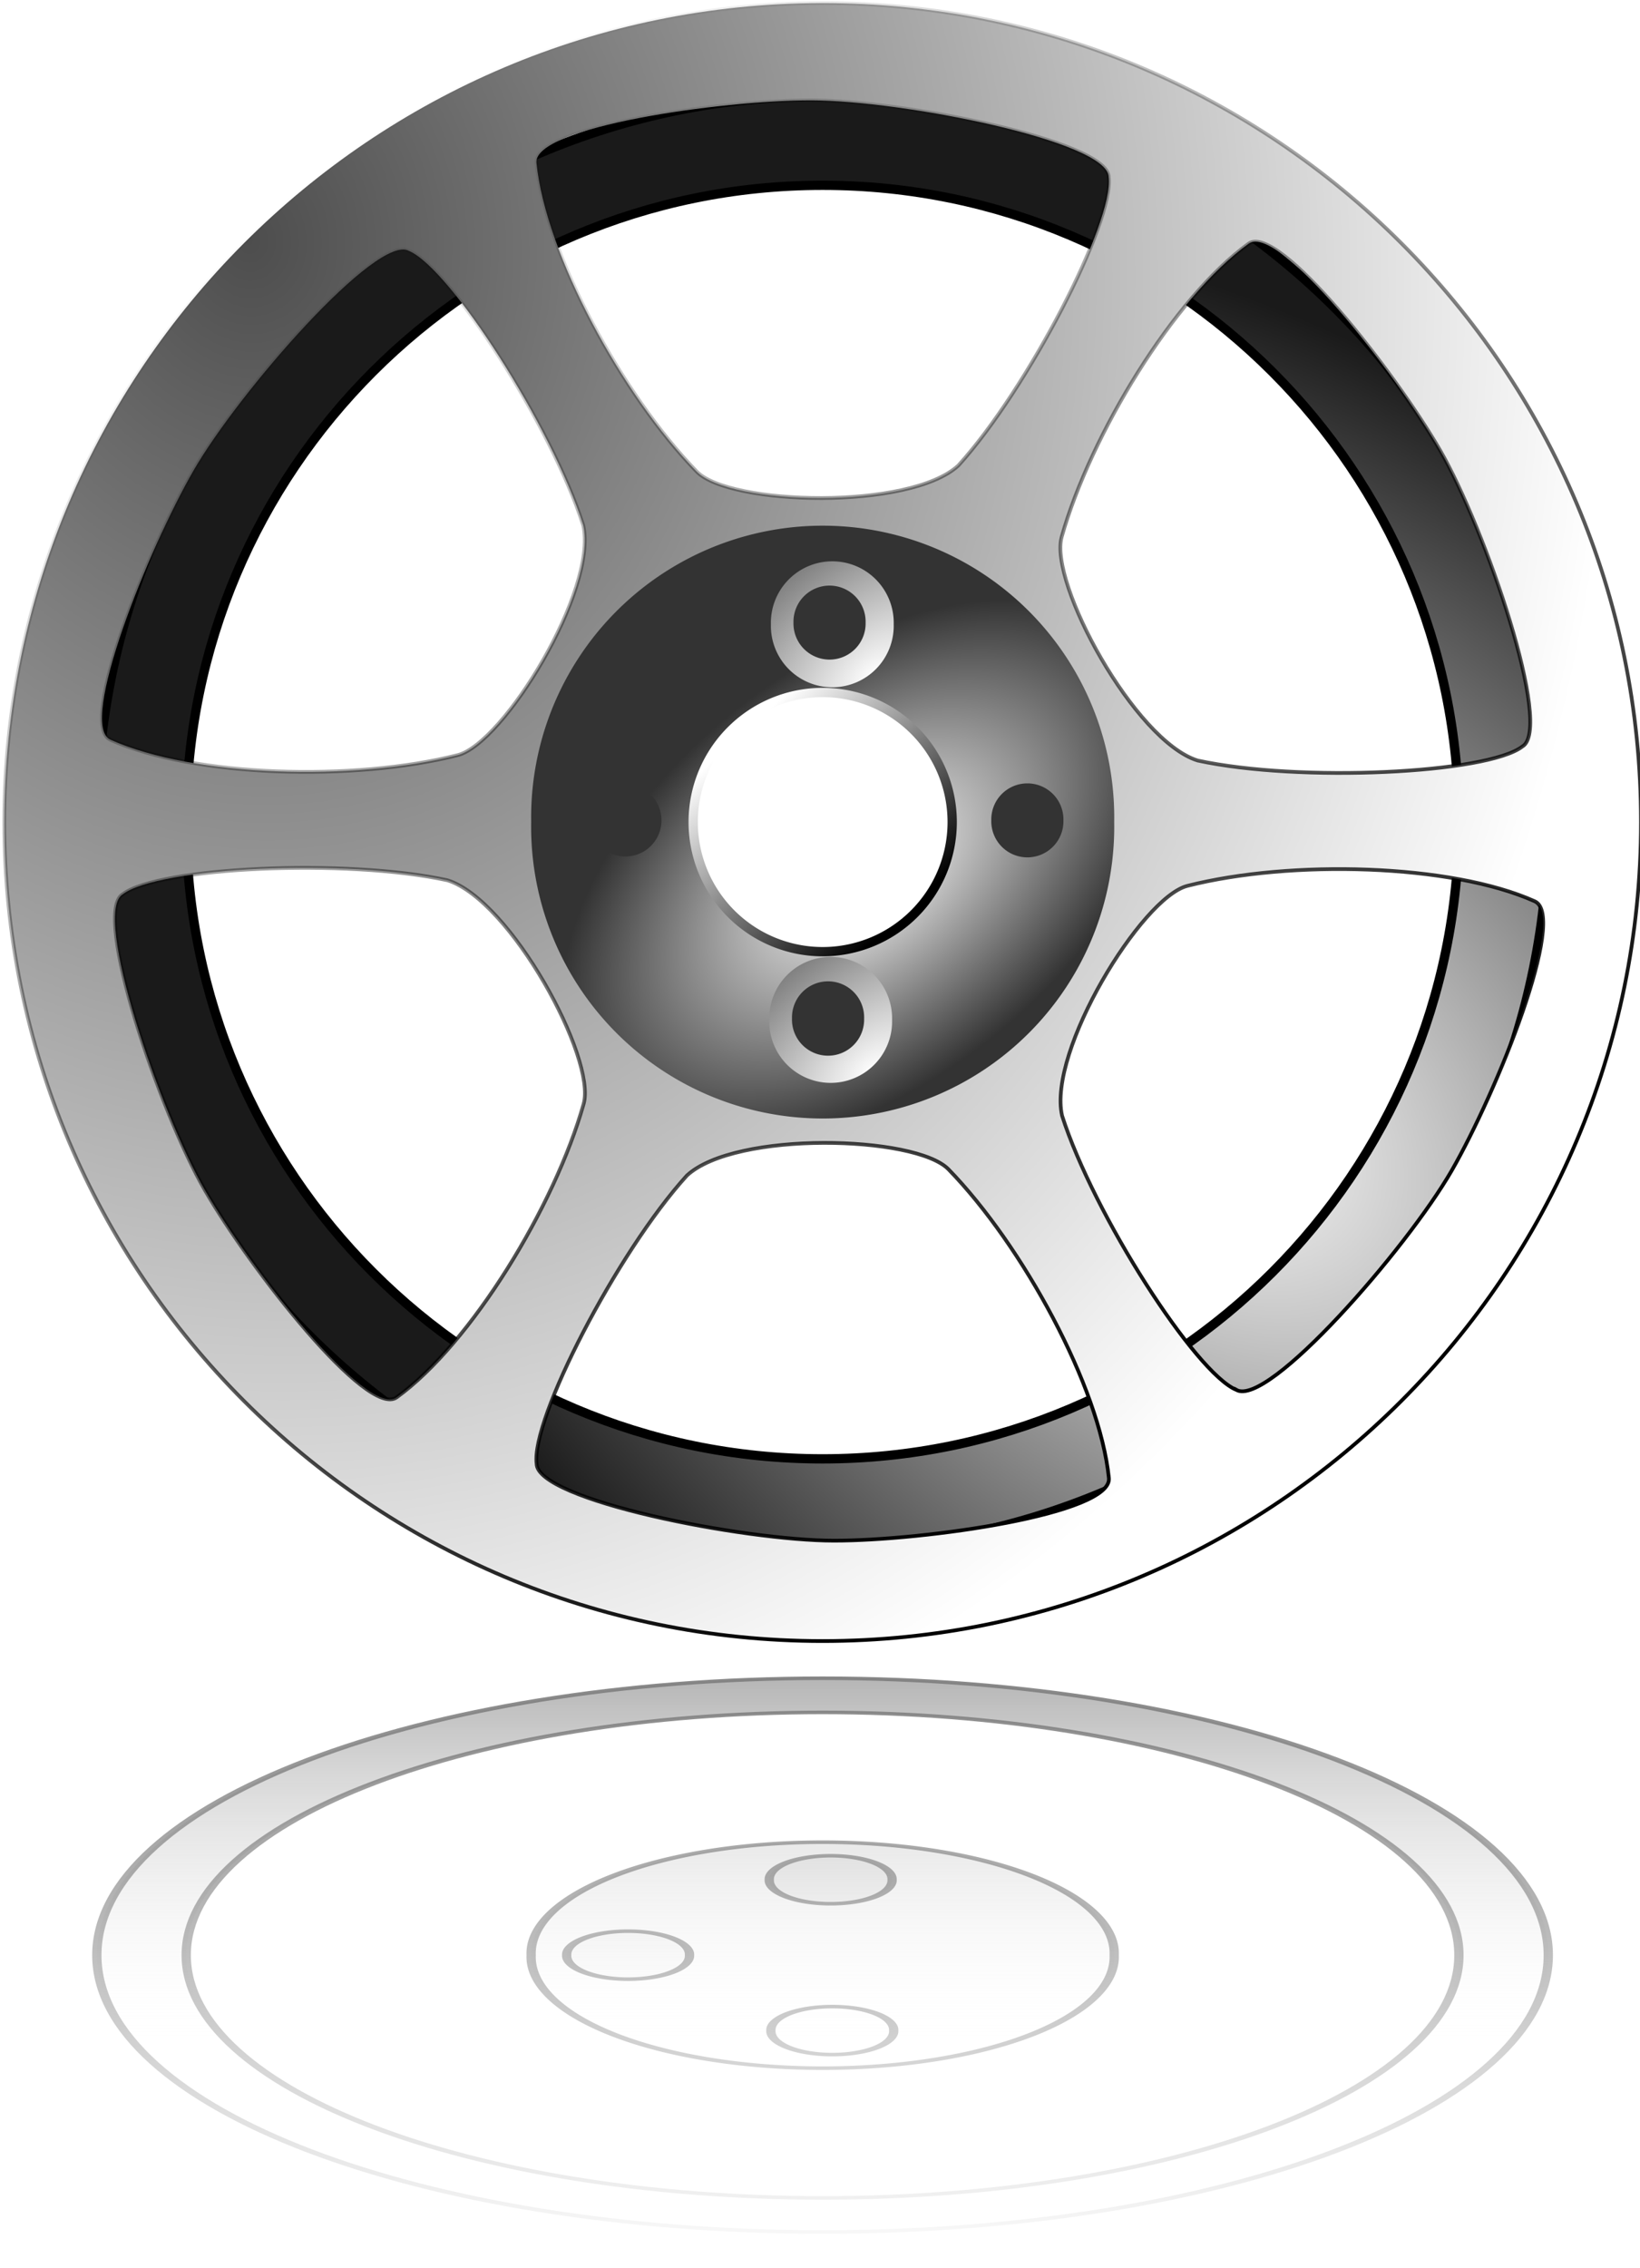
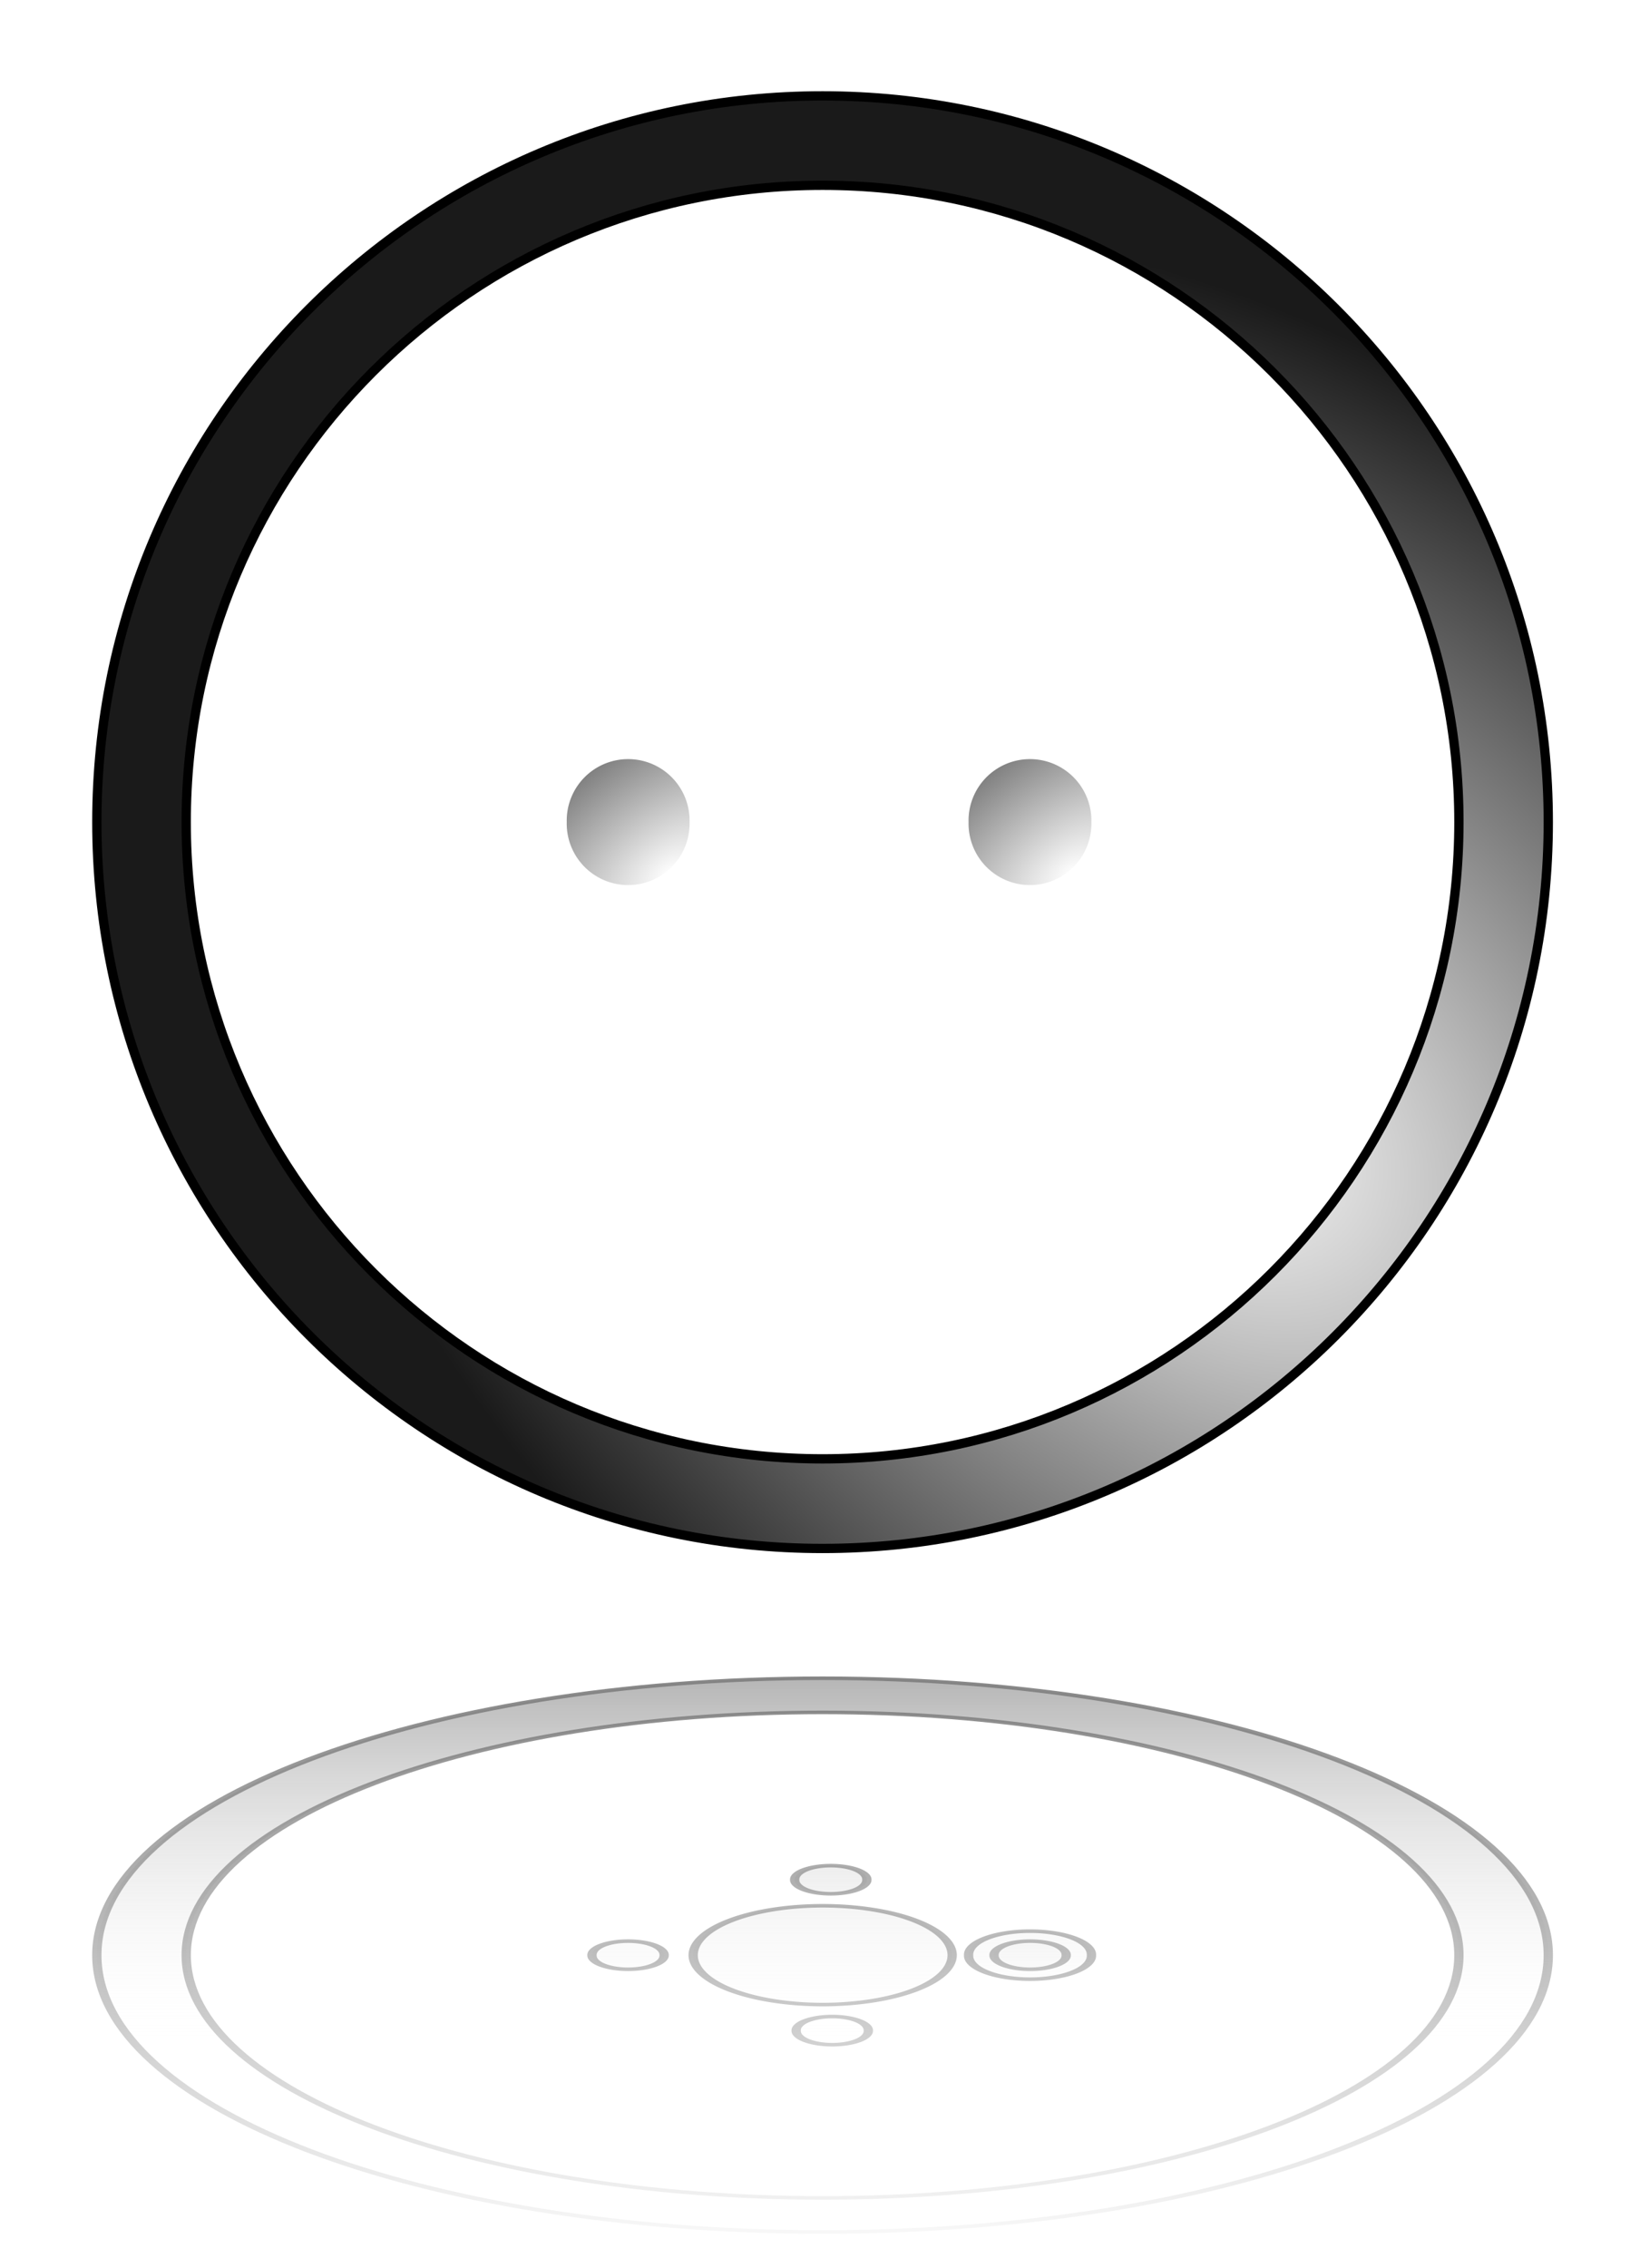
<svg xmlns="http://www.w3.org/2000/svg" xmlns:xlink="http://www.w3.org/1999/xlink" viewBox="0 0 74.322 102.71" version="1.0">
  <defs>
    <linearGradient id="j" y2="287.07" xlink:href="#a" gradientUnits="userSpaceOnUse" x2="557.5" y1="375.55" x1="557.37" />
    <linearGradient id="a">
      <stop offset="0" />
      <stop offset="1" stop-opacity="0" />
    </linearGradient>
    <linearGradient id="b">
      <stop offset="0" stop-color="#4d4d4d" />
      <stop offset="1" stop-color="#fff" stop-opacity="0" />
    </linearGradient>
    <linearGradient id="k" y2="319" xlink:href="#b" gradientUnits="userSpaceOnUse" x2="557.37" y1="375.55" x1="557.37" />
    <linearGradient id="h" y2="332.07" gradientUnits="userSpaceOnUse" x2="552.88" y1="341.67" x1="561.64">
      <stop offset="0" />
      <stop offset="1" stop-color="#fff" />
    </linearGradient>
    <linearGradient id="c">
      <stop offset="0" stop-color="#fff" />
      <stop offset="1" stop-color="#333" />
    </linearGradient>
    <linearGradient id="e" y2="294.29" gradientUnits="userSpaceOnUse" x2="532.65" y1="362.74" x1="577.12">
      <stop offset="0" />
      <stop offset="1" stop-opacity="0" />
    </linearGradient>
    <radialGradient id="d" gradientUnits="userSpaceOnUse" cy="326.37" cx="530.45" gradientTransform="matrix(-1.111 -.929 .641 -.767 958.16 1090)" r="39.578">
      <stop offset="0" stop-color="#fff" />
      <stop offset="1" stop-color="#1a1a1a" />
    </radialGradient>
    <radialGradient id="f" gradientUnits="userSpaceOnUse" cy="300.12" cx="526.48" gradientTransform="matrix(.227 1.911 -1.644 .195 900.52 -764.59)" r="44.296">
      <stop offset="0" stop-color="#4d4d4d" />
      <stop offset="1" stop-color="#fff" />
    </radialGradient>
    <radialGradient id="g" xlink:href="#c" gradientUnits="userSpaceOnUse" cy="342.64" cx="557" gradientTransform="matrix(.912 -.731 .433 .54 -96.839 561.68)" r="16.192" />
    <filter id="i">
      <feGaussianBlur stdDeviation=".494" />
    </filter>
  </defs>
  <g fill-rule="evenodd">
    <path d="M557.5 292.25c-21.56 0-39.06 17.5-39.06 39.06s17.5 39.07 39.06 39.07 39.06-17.51 39.06-39.07-17.5-39.06-39.06-39.06zm0 4.81c18.9 0 34.25 15.35 34.25 34.25s-15.35 34.25-34.25 34.25-34.25-15.35-34.25-34.25 15.35-34.25 34.25-34.25z" stroke="#000" stroke-width=".5" fill="url(#d)" transform="translate(-432.138 -241.733) scale(.842)" />
-     <path d="M601.55 331.31c0 24.31-19.73 44.05-44.05 44.05-24.31 0-44.04-19.74-44.04-44.05s19.73-44.05 44.04-44.05c24.32 0 44.05 19.74 44.05 44.05zm-28.65-34.69c.3 2.37-4.32 11.35-8.09 15.51-2.61 2.41-12.31 2.15-14.08.33-4-4.11-8.13-11.69-8.63-16.6-.2-1.94 9.92-3.37 14.78-3.37 4.87 0 16.02 2.19 16.02 4.13zm-37.66 3.97c2.2.92 7.67 9.41 9.38 14.76.78 3.47-4.29 11.74-6.76 12.36-5.56 1.41-14.18 1.19-18.69-.83-1.77-.8 2.05-10.28 4.48-14.49s9.9-12.77 11.59-11.8zm-15.4 34.6c1.9-1.45 11.99-1.94 17.47-.75 3.4 1.06 8.03 9.59 7.33 12.03-1.56 5.52-6.06 12.89-10.06 15.78-1.58 1.14-7.88-6.91-10.31-11.12-2.44-4.21-6.11-14.97-4.43-15.94zm22.27 30.63c-.31-2.36 4.31-11.34 8.09-15.5 2.61-2.41 12.31-2.16 14.08-.33 4 4.11 8.13 11.69 8.63 16.6.2 1.93-9.92 3.37-14.79 3.37-4.86 0-16.01-2.19-16.01-4.14zm37.66-3.97c-2.2-.91-7.67-9.41-9.38-14.75-.78-3.47 4.29-11.74 6.75-12.36 5.56-1.41 14.19-1.19 18.69.83 1.78.79-2.04 10.27-4.47 14.49-2.43 4.21-9.9 12.77-11.59 11.79zm15.39-34.6c-1.89 1.45-11.98 1.94-17.47.75-3.39-1.05-8.02-9.58-7.32-12.03 1.56-5.52 6.06-12.88 10.06-15.77 1.58-1.14 7.88 6.91 10.31 11.12s6.11 14.96 4.42 15.93z" stroke="url(#e)" stroke-width=".2" fill="url(#f)" transform="translate(-432.138 -241.733) scale(.842)" />
-     <path d="M572.95 336.78a15.692 15.692 0 11-31.38 0 15.692 15.692 0 1131.38 0z" transform="translate(-431.93 -246.338) scale(.842)" fill="url(#g)" />
-     <path d="M564.23 336.78a6.97 6.97 0 11-13.94 0 6.97 6.97 0 1113.94 0z" transform="translate(-431.93 -246.338) scale(.842)" stroke="url(#h)" stroke-width=".5" fill="#fff" />
    <path d="M560.56 336.78a3.306 3.306 0 11-6.61 0 3.306 3.306 0 116.61 0z" transform="translate(-422.532 -246.338) scale(.842)" fill="url(#g)" />
    <path d="M560.56 336.78a3.306 3.306 0 11-6.61 0 3.306 3.306 0 116.61 0z" transform="translate(-431.49 -255.296) scale(.842)" fill="url(#g)" />
    <path d="M560.56 336.78a3.306 3.306 0 11-6.61 0 3.306 3.306 0 116.61 0z" transform="translate(-440.742 -246.338) scale(.842)" fill="url(#g)" />
    <path d="M560.56 336.78a3.306 3.306 0 11-6.61 0 3.306 3.306 0 116.61 0z" transform="translate(-431.564 -237.38) scale(.842)" fill="url(#g)" />
-     <path d="M48.193 37.153a1.635 1.635 0 11-3.269 0 1.635 1.635 0 113.269 0zM39.228 28.196a1.635 1.635 0 11-3.269 0 1.635 1.635 0 113.269 0zM29.977 37.153a1.635 1.635 0 11-3.27 0 1.635 1.635 0 113.27 0zM39.16 46.118a1.635 1.635 0 11-3.268 0 1.635 1.635 0 113.269 0z" fill="#333" />
    <g transform="matrix(.842 0 0 -.321 -432.138 194.896)" opacity=".5" filter="url(#i)" stroke="url(#j)" fill="url(#k)">
      <path d="M557.5 292.25c-21.56 0-39.06 17.5-39.06 39.06s17.5 39.07 39.06 39.07 39.06-17.51 39.06-39.07-17.5-39.06-39.06-39.06zm0 4.81c18.9 0 34.25 15.35 34.25 34.25s-15.35 34.25-34.25 34.25-34.25-15.35-34.25-34.25 15.35-34.25 34.25-34.25z" stroke-width=".5" />
-       <path d="M601.55 331.31c0 24.31-19.73 44.05-44.05 44.05-24.31 0-44.04-19.74-44.04-44.05s19.73-44.05 44.04-44.05c24.32 0 44.05 19.74 44.05 44.05zm-28.65-34.69c.3 2.37-4.32 11.35-8.09 15.51-2.61 2.41-12.31 2.15-14.08.33-4-4.11-8.13-11.69-8.63-16.6-.2-1.94 9.92-3.37 14.78-3.37 4.87 0 16.02 2.19 16.02 4.13zm-37.66 3.97c2.2.92 7.67 9.41 9.38 14.76.78 3.47-4.29 11.74-6.76 12.36-5.56 1.41-14.18 1.19-18.69-.83-1.77-.8 2.05-10.28 4.48-14.49s9.9-12.77 11.59-11.8zm-15.4 34.6c1.9-1.45 11.99-1.94 17.47-.75 3.4 1.06 8.03 9.59 7.33 12.03-1.56 5.52-6.06 12.89-10.06 15.78-1.58 1.14-7.88-6.91-10.31-11.12-2.44-4.21-6.11-14.97-4.43-15.94zm22.27 30.63c-.31-2.36 4.31-11.34 8.09-15.5 2.61-2.41 12.31-2.16 14.08-.33 4 4.11 8.13 11.69 8.63 16.6.2 1.93-9.92 3.37-14.79 3.37-4.86 0-16.01-2.19-16.01-4.14zm37.66-3.97c-2.2-.91-7.67-9.41-9.38-14.75-.78-3.47 4.29-11.74 6.75-12.36 5.56-1.41 14.19-1.19 18.69.83 1.78.79-2.04 10.27-4.47 14.49-2.43 4.21-9.9 12.77-11.59 11.79zm15.39-34.6c-1.89 1.45-11.98 1.94-17.47.75-3.39-1.05-8.02-9.58-7.32-12.03 1.56-5.52 6.06-12.88 10.06-15.77 1.58-1.14 7.88 6.91 10.31 11.12s6.11 14.96 4.42 15.93z" stroke-width=".2" />
-       <path d="M573.196 331.31a15.692 15.692 0 11-31.38 0 15.692 15.692 0 1131.38 0z" stroke-width=".5" />
+       <path d="M573.196 331.31z" stroke-width=".5" />
      <path d="M564.476 331.31a6.97 6.97 0 11-13.94 0 6.97 6.97 0 1113.94 0zM571.971 331.31a3.306 3.306 0 11-6.61 0 3.306 3.306 0 116.61 0z" stroke-width=".5" />
      <path d="M561.33 320.668a3.306 3.306 0 11-6.61 0 3.306 3.306 0 116.61 0zM550.339 331.31a3.306 3.306 0 11-6.61 0 3.306 3.306 0 116.61 0zM561.242 341.951a3.306 3.306 0 11-6.61 0 3.306 3.306 0 116.61 0z" stroke-width=".5" />
      <path d="M570.613 331.305a1.942 1.942 0 11-3.883 0 1.942 1.942 0 113.883 0zM559.963 320.665a1.942 1.942 0 11-3.883 0 1.942 1.942 0 113.883 0zM548.973 331.305a1.942 1.942 0 11-3.883 0 1.942 1.942 0 113.883 0zM559.883 341.955a1.942 1.942 0 11-3.883 0 1.942 1.942 0 113.883 0z" stroke-width=".5" />
    </g>
  </g>
</svg>